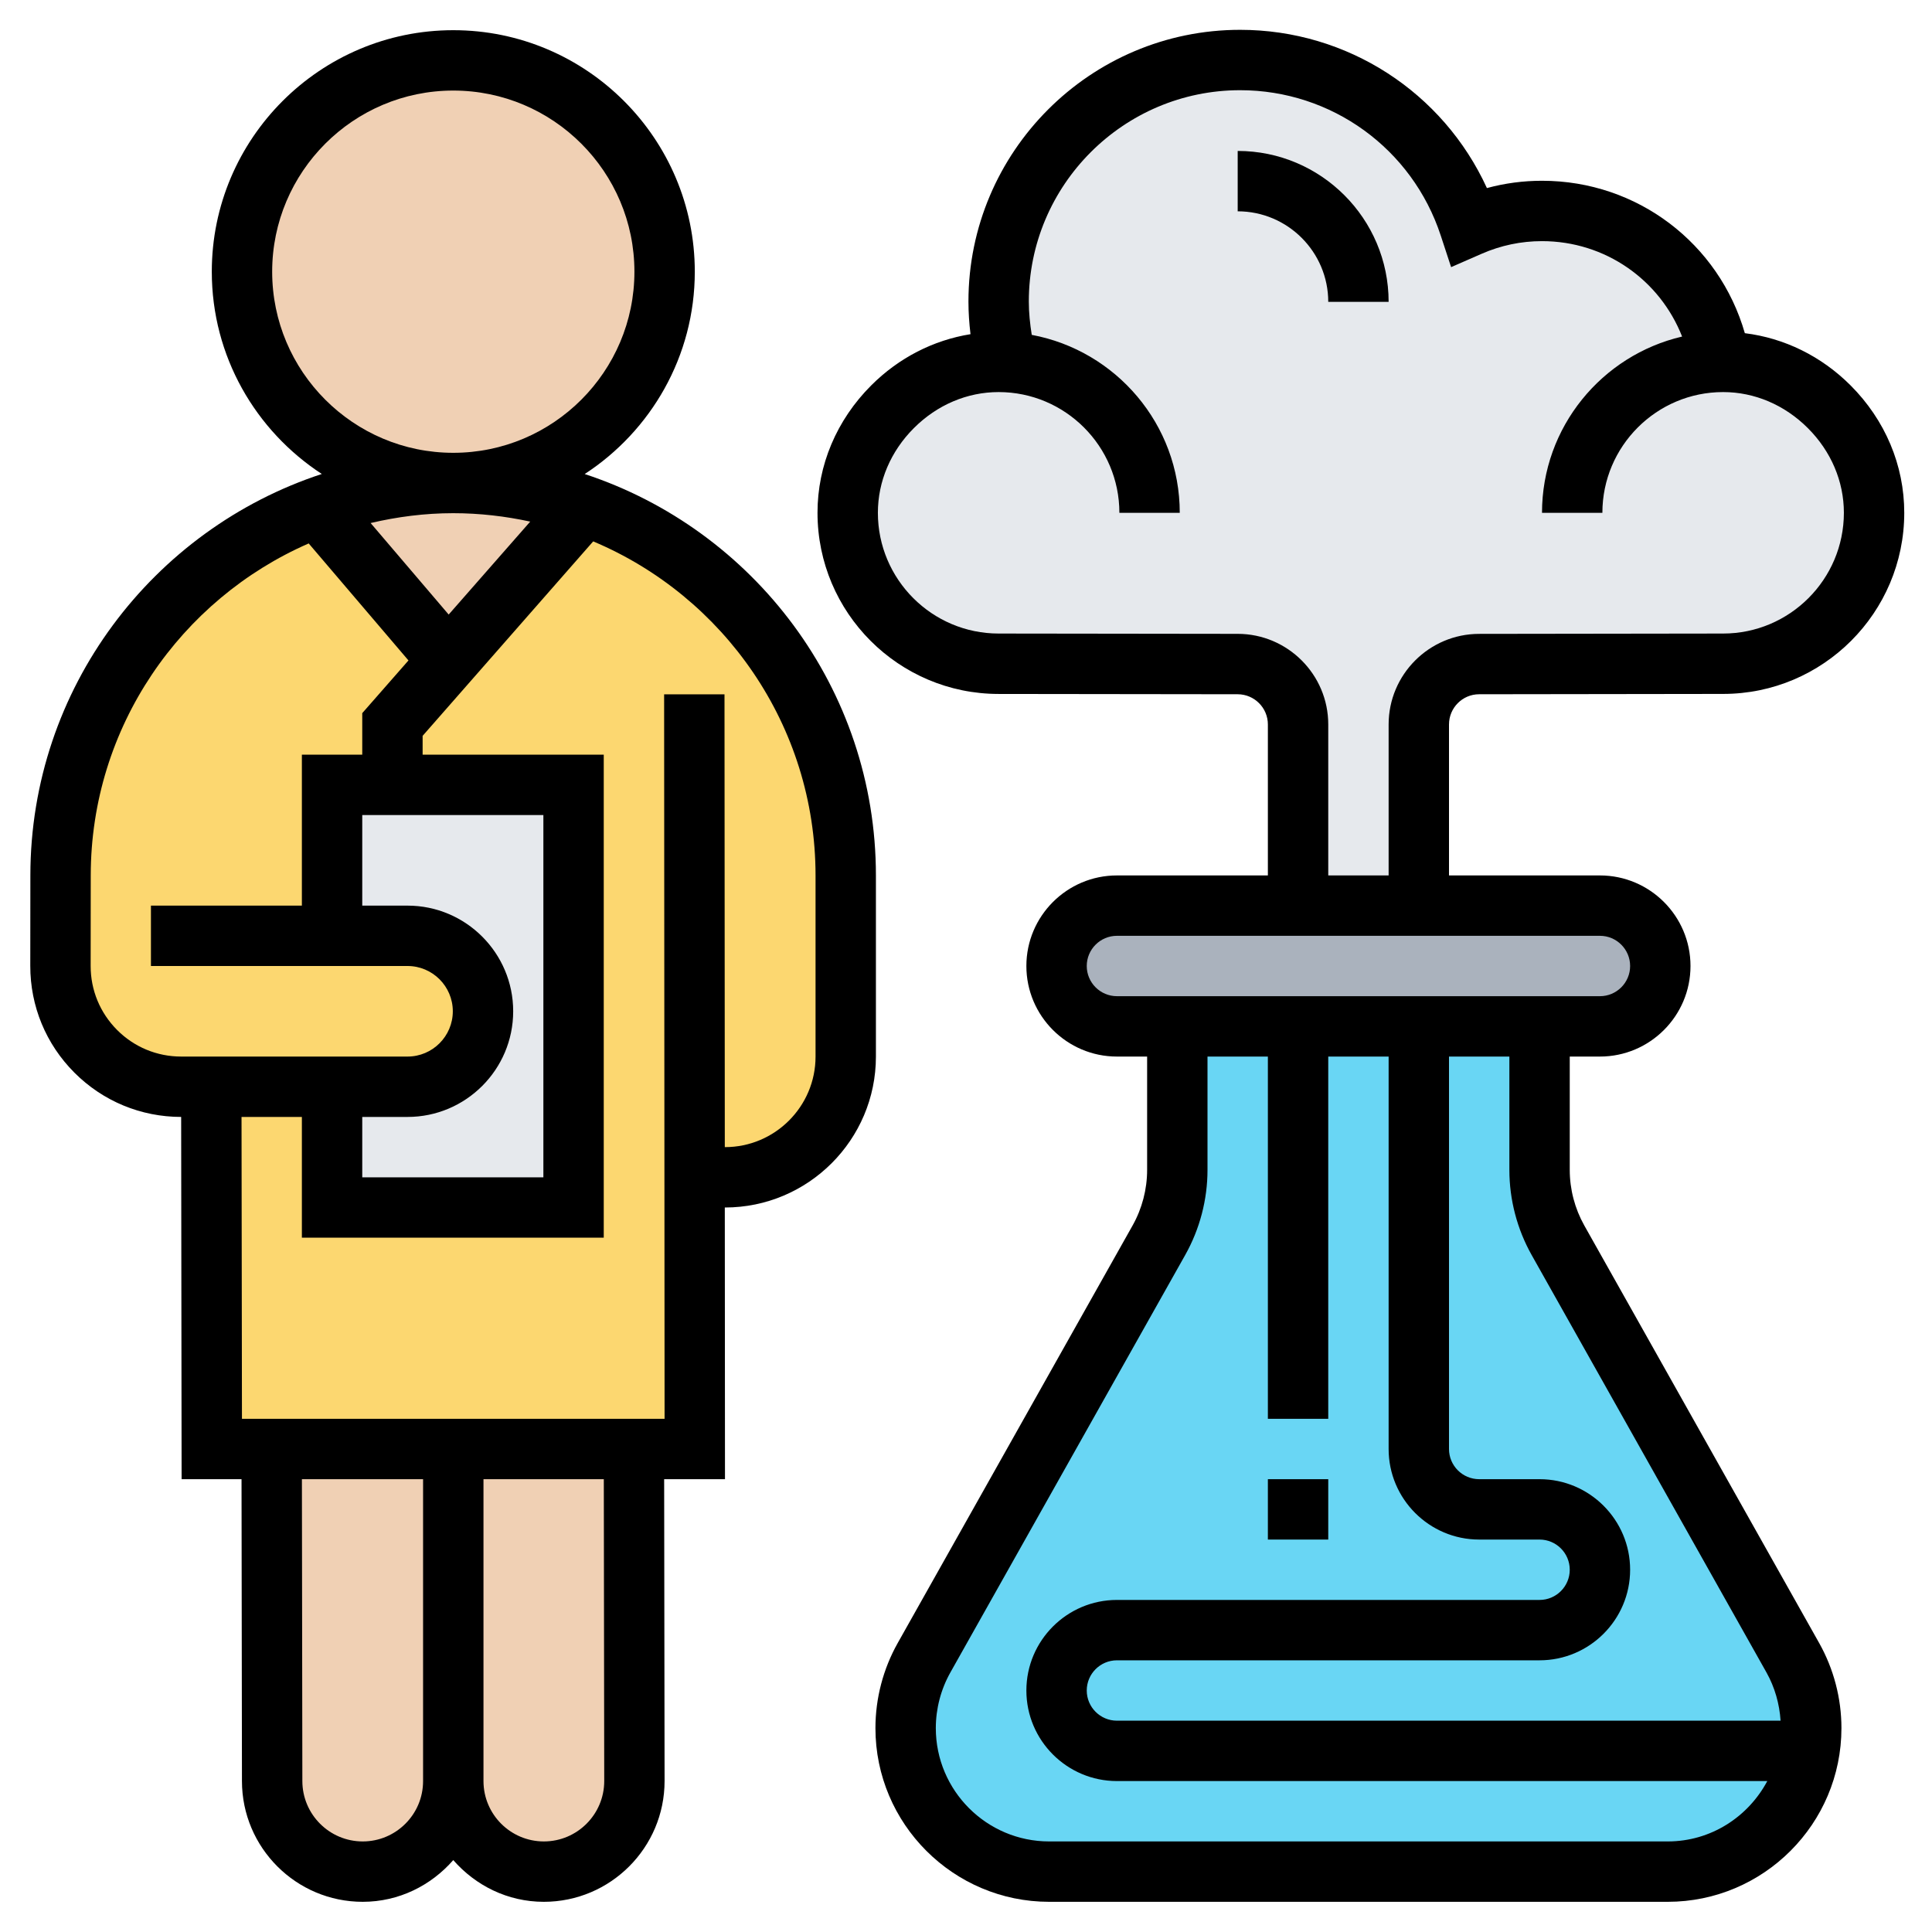
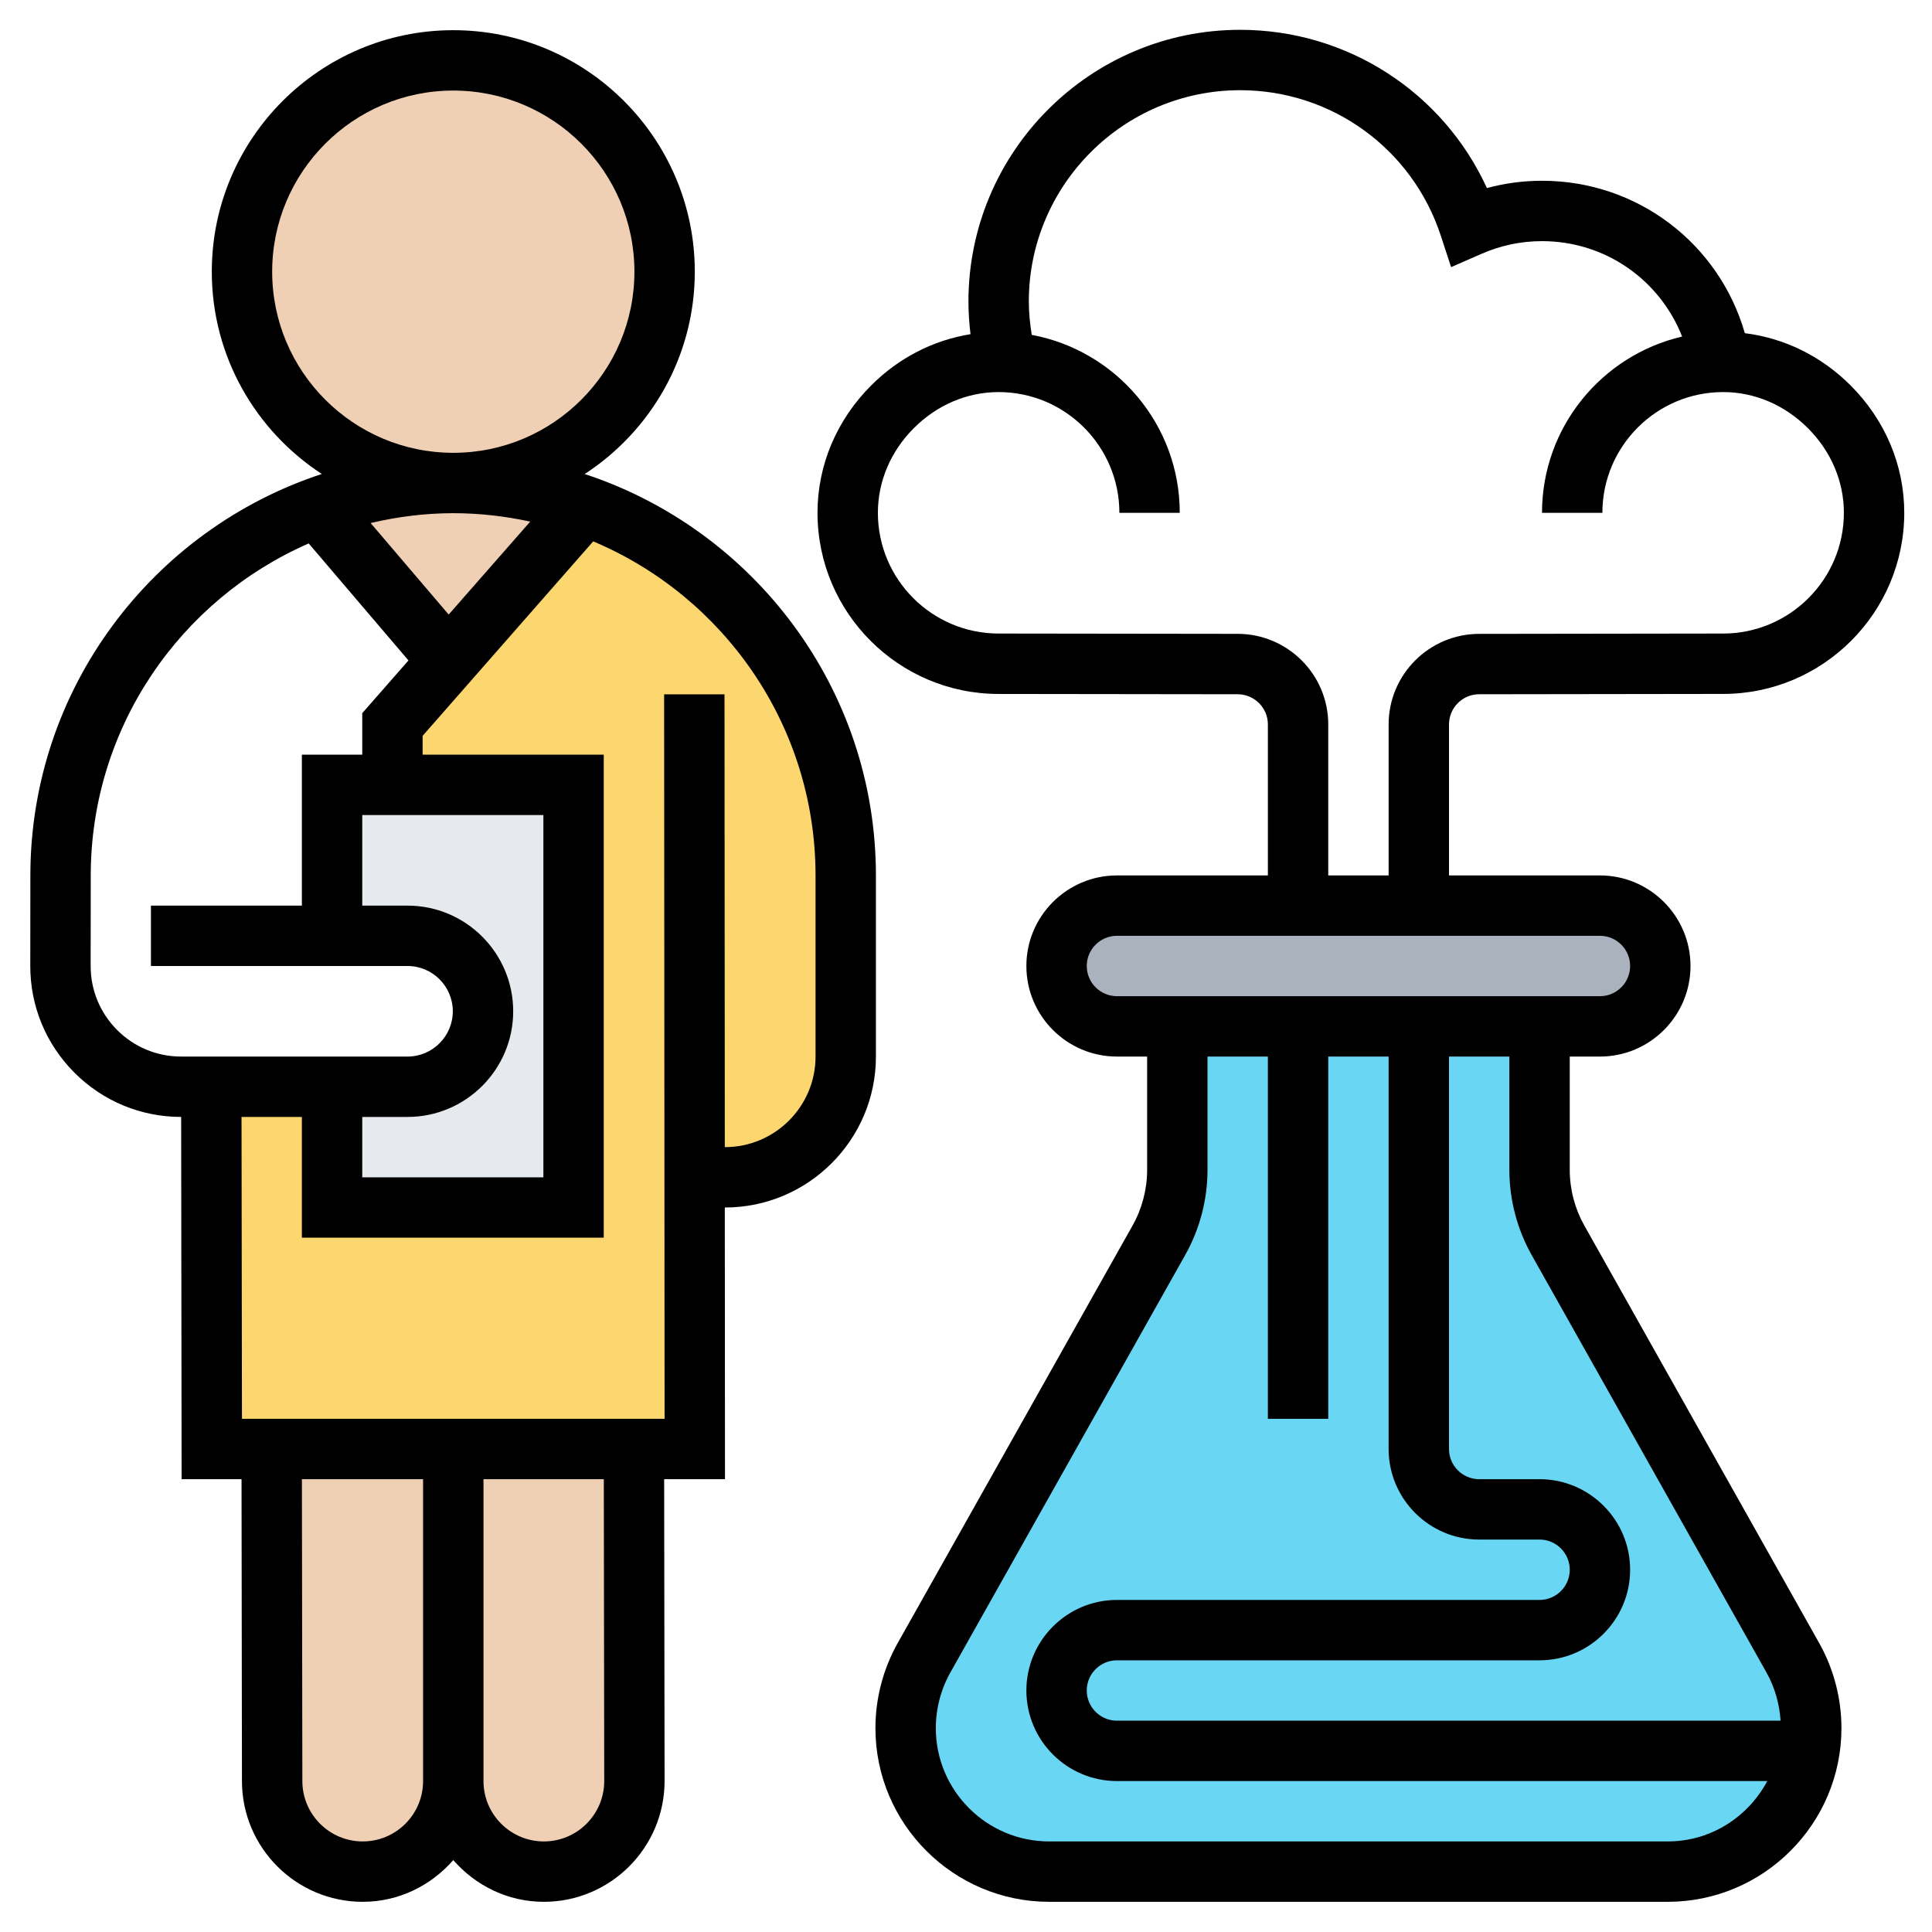
<svg xmlns="http://www.w3.org/2000/svg" id="Layer_35" enable-background="new 0 0 64 64" height="512" viewBox="0 0 64 64" width="512">
  <path d="m15.02 48v11c0 1.66-1.35 3-3 3-.83 0-1.58-.34-2.12-.88s-.88-1.29-.88-2.12l-.02-11z" fill="#f0d0b4" />
  <path d="m21 48 .02 11c0 .83-.34 1.58-.88 2.12s-1.3.88-2.12.88c-1.66 0-3-1.34-3-3v-11z" fill="#f0d0b4" />
-   <path d="m11 31h2.5c.69 0 1.32.28 1.77.73s.73 1.08.73 1.77c0 1.38-1.12 2.5-2.5 2.5h-2.5-4-1c-2.21 0-4-1.79-4-4l.01-3.01c0-3.59 1.45-6.83 3.81-9.18 1.31-1.31 2.91-2.35 4.69-3.01l4.34 5.09-1.85 2.11v2h-2z" fill="#fcd770" />
  <path d="m23.01 39 .01 9h-2.02-5.98-6.02-1.98l-.02-12h4v4h8v-14h-6v-2l1.85-2.11 4.51-5.14c5.04 1.79 8.66 6.6 8.66 12.26v5.99c0 2.21-1.8 4-4 4h-1z" fill="#fcd770" />
  <path d="m19 26v14h-8v-4h2.5c1.38 0 2.5-1.12 2.5-2.5 0-.69-.28-1.32-.73-1.77s-1.08-.73-1.77-.73h-2.5v-5h2z" fill="#e6e9ed" />
  <path d="m19.36 16.75-4.51 5.14-4.34-5.09c1.4-.52 2.92-.8 4.5-.8h.01c1.52 0 2.98.26 4.34.75z" fill="#f0d0b4" />
  <path d="m15.02 2c3.86 0 7 3.13 7 7s-3.14 7-7 7h-.01c-3.87-.01-6.99-3.13-6.99-7s3.13-7 7-7z" fill="#f0d0b4" />
-   <path d="m57 11.99h.08c2.7 0 5 2.29 5 5 0 2.76-2.24 5-5 5l-8.08.01c-1.11 0-2 .89-2 2v6h-4v-6c0-1.11-.89-2-2-2l-7.92-.01c-2.76 0-5-2.24-5-5 0-2.71 2.3-5 5-5 .08 0 .17 0 .25.01v-.01c-.16-.64-.25-1.31-.25-2 0-4.42 3.58-8 8-8 3.55 0 6.55 2.31 7.6 5.5.73-.32 1.55-.5 2.4-.5 2.98 0 5.44 2.16 5.92 5z" fill="#e6e9ed" />
  <path d="m53 30c1.1 0 2 .9 2 2 0 .55-.22 1.05-.59 1.41-.36.37-.86.59-1.41.59h-2-4-4-4-2c-1.1 0-2-.9-2-2 0-.55.22-1.05.59-1.41.36-.37.86-.59 1.41-.59h6 4z" fill="#aab2bd" />
  <path d="m59.39 54.91-7.78-13.82c-.4-.72-.61-1.52-.61-2.34v-4.75h-4-4-4v4.75c0 .82-.21 1.62-.61 2.34l-7.78 13.82c-.4.72-.61 1.52-.61 2.34 0 1.31.53 2.5 1.39 3.36s2.05 1.39 3.36 1.39h20.5c2.37 0 4.33-1.74 4.69-4 .04-.25.06-.5.06-.75 0-.82-.21-1.62-.61-2.34z" fill="#69d6f4" />
  <path d="m29.016 35v-5.995c0-6.2-4.054-11.464-9.647-13.302 2.192-1.428 3.647-3.897 3.647-6.703 0-4.411-3.589-8-8-8s-8 3.589-8 8c0 2.805 1.454 5.272 3.644 6.701-5.593 1.835-9.65 7.096-9.654 13.293l-.003 3.002c-.001 1.336.519 2.593 1.463 3.538.945.945 2.2 1.465 3.535 1.466l.015 12h1.985l.014 10c0 2.206 1.794 4 4 4 1.201 0 2.266-.542 3-1.382.734.84 1.799 1.382 3 1.382 2.206 0 4-1.794 4-4.001l-.014-9.999h2.015l-.006-9h.005c2.757 0 5.001-2.243 5.001-5zm-14.153-14.642-2.586-3.032c.88-.206 1.792-.326 2.734-.326.877 0 1.729.1 2.553.279zm-5.847-11.358c0-3.309 2.691-6 6-6s6 2.691 6 6-2.691 6-6 6-6-2.691-6-6zm-6.013 22.998.003-3.002c.004-4.914 2.979-9.142 7.22-10.994l3.305 3.876-1.531 1.746v1.376h-2v5h-5v2h8.5c.827 0 1.5.673 1.5 1.5s-.673 1.5-1.5 1.5h-7.497c-.802 0-1.556-.312-2.122-.879-.567-.568-.879-1.322-.878-2.123zm8.997 5.002h1.5c1.93 0 3.5-1.57 3.5-3.5s-1.57-3.5-3.5-3.5h-1.5v-3h6v12h-6zm.016 24c-1.103 0-2-.897-2-2.001l-.015-9.999h4.014v10c.001 1.103-.897 2-1.999 2zm8-2c0 1.103-.897 2-2 2s-2-.897-2-2v-10h3.986zm3.984-36h-2l.015 24h-14l-.014-10h1.999v4h10v-16h-6v-.624l5.65-6.442c4.322 1.818 7.366 6.095 7.366 11.071v5.995c0 1.654-1.346 3-3 3h-.006z" />
  <path d="m48.998 22.998 8.083-.011c3.308 0 5.999-2.691 6-6 0-1.575-.632-3.074-1.779-4.221-.972-.971-2.195-1.567-3.502-1.729-.853-2.968-3.557-5.049-6.719-5.049-.621 0-1.232.081-1.825.242-1.453-3.173-4.622-5.242-8.175-5.242-4.963 0-9 4.038-9 9 0 .362.025.723.068 1.082-1.227.198-2.371.779-3.289 1.697-1.148 1.148-1.78 2.647-1.779 4.221 0 3.309 2.691 6 5.999 6l7.921.01c.551.001.999.45.999 1v5.002h-5c-1.654 0-3 1.346-3 3s1.346 3 3 3h1v3.754c0 .644-.167 1.281-.481 1.841l-7.779 13.829c-.484.859-.74 1.835-.74 2.822 0 3.172 2.582 5.754 5.755 5.754h20.49c3.173 0 5.755-2.582 5.755-5.754 0-.987-.256-1.962-.739-2.821l-7.779-13.829c-.315-.561-.482-1.198-.482-1.842v-3.754h1c1.654 0 3-1.346 3-3s-1.346-3-3-3h-5v-5.002c0-.551.448-1 .998-1zm6.247 38.002h-20.49c-2.07 0-3.755-1.684-3.755-3.754 0-.644.167-1.281.481-1.841l7.779-13.829c.484-.859.74-1.835.74-2.822v-3.754h2v12h2v-12h2v13c0 1.654 1.346 3 3 3h2c.552 0 1 .449 1 1s-.448 1-1 1h-14c-1.654 0-3 1.346-3 3s1.346 3 3 3h21.544c-.632 1.184-1.866 2-3.299 2zm-4.506-19.424 7.779 13.829c.274.489.429 1.036.466 1.595h-21.984c-.552 0-1-.449-1-1s.448-1 1-1h14c1.654 0 3-1.346 3-3s-1.346-3-3-3h-2c-.552 0-1-.449-1-1v-13h2v3.754c0 .987.256 1.963.739 2.822zm3.261-9.576c0 .551-.448 1-1 1h-16c-.552 0-1-.449-1-1s.448-1 1-1h16c.552 0 1 .449 1 1zm-10-3v-5.003c0-1.651-1.344-2.997-2.996-3l-7.923-.01c-2.206 0-4-1.794-4-4 0-1.04.423-2.037 1.193-2.806.77-.77 1.766-1.193 2.806-1.193h.001c2.206 0 4 1.794 4 4h2c0-2.933-2.117-5.377-4.903-5.895-.058-.365-.097-.733-.097-1.105 0-3.86 3.141-7 7-7 3.03 0 5.701 1.936 6.646 4.816l.343 1.045 1.009-.441c.637-.279 1.31-.42 2.002-.42 2.096 0 3.904 1.284 4.641 3.161-2.655.618-4.641 2.998-4.641 5.839h2c0-2.206 1.794-4 3.999-4h.001c1.04 0 2.036.424 2.806 1.193.771.77 1.194 1.767 1.194 2.806-.001 2.206-1.795 4-4.001 4l-8.084.011c-1.652.002-2.996 1.348-2.996 3v5.002z" />
-   <path d="m42 49h2v2h-2z" />
-   <path d="m41 5v2c1.654 0 3 1.346 3 3h2c0-2.757-2.243-5-5-5z" />
</svg>